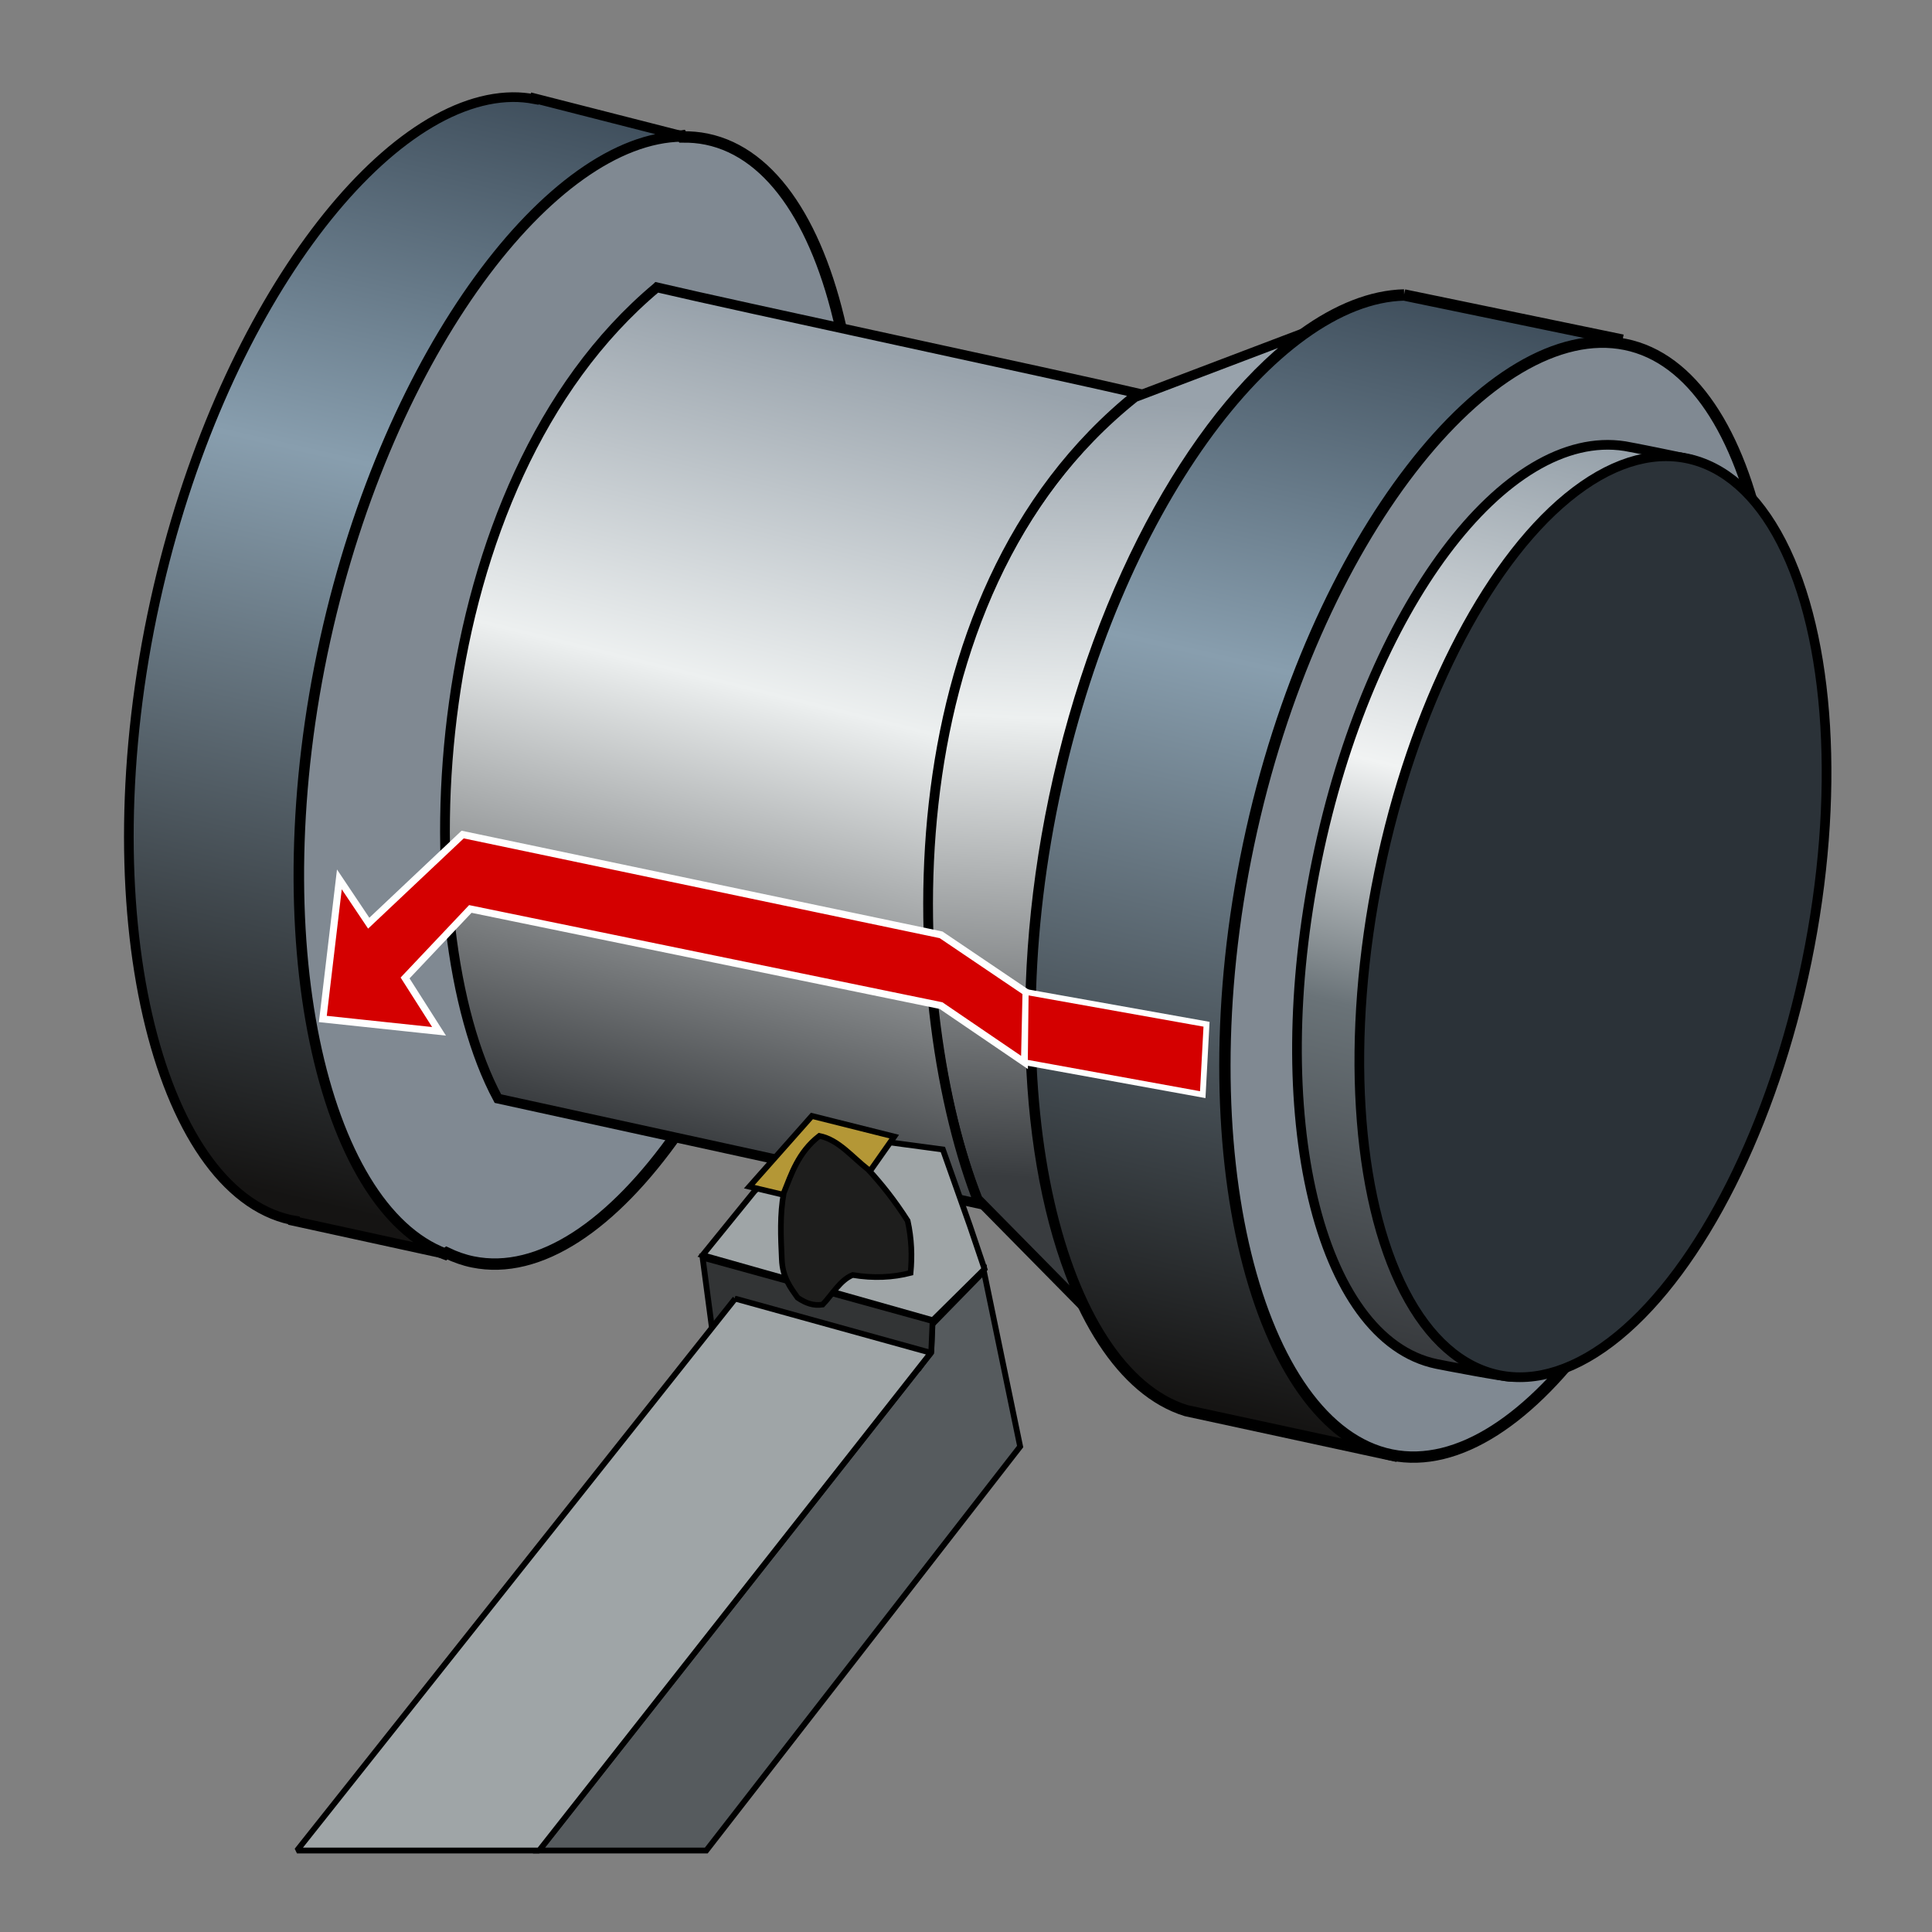
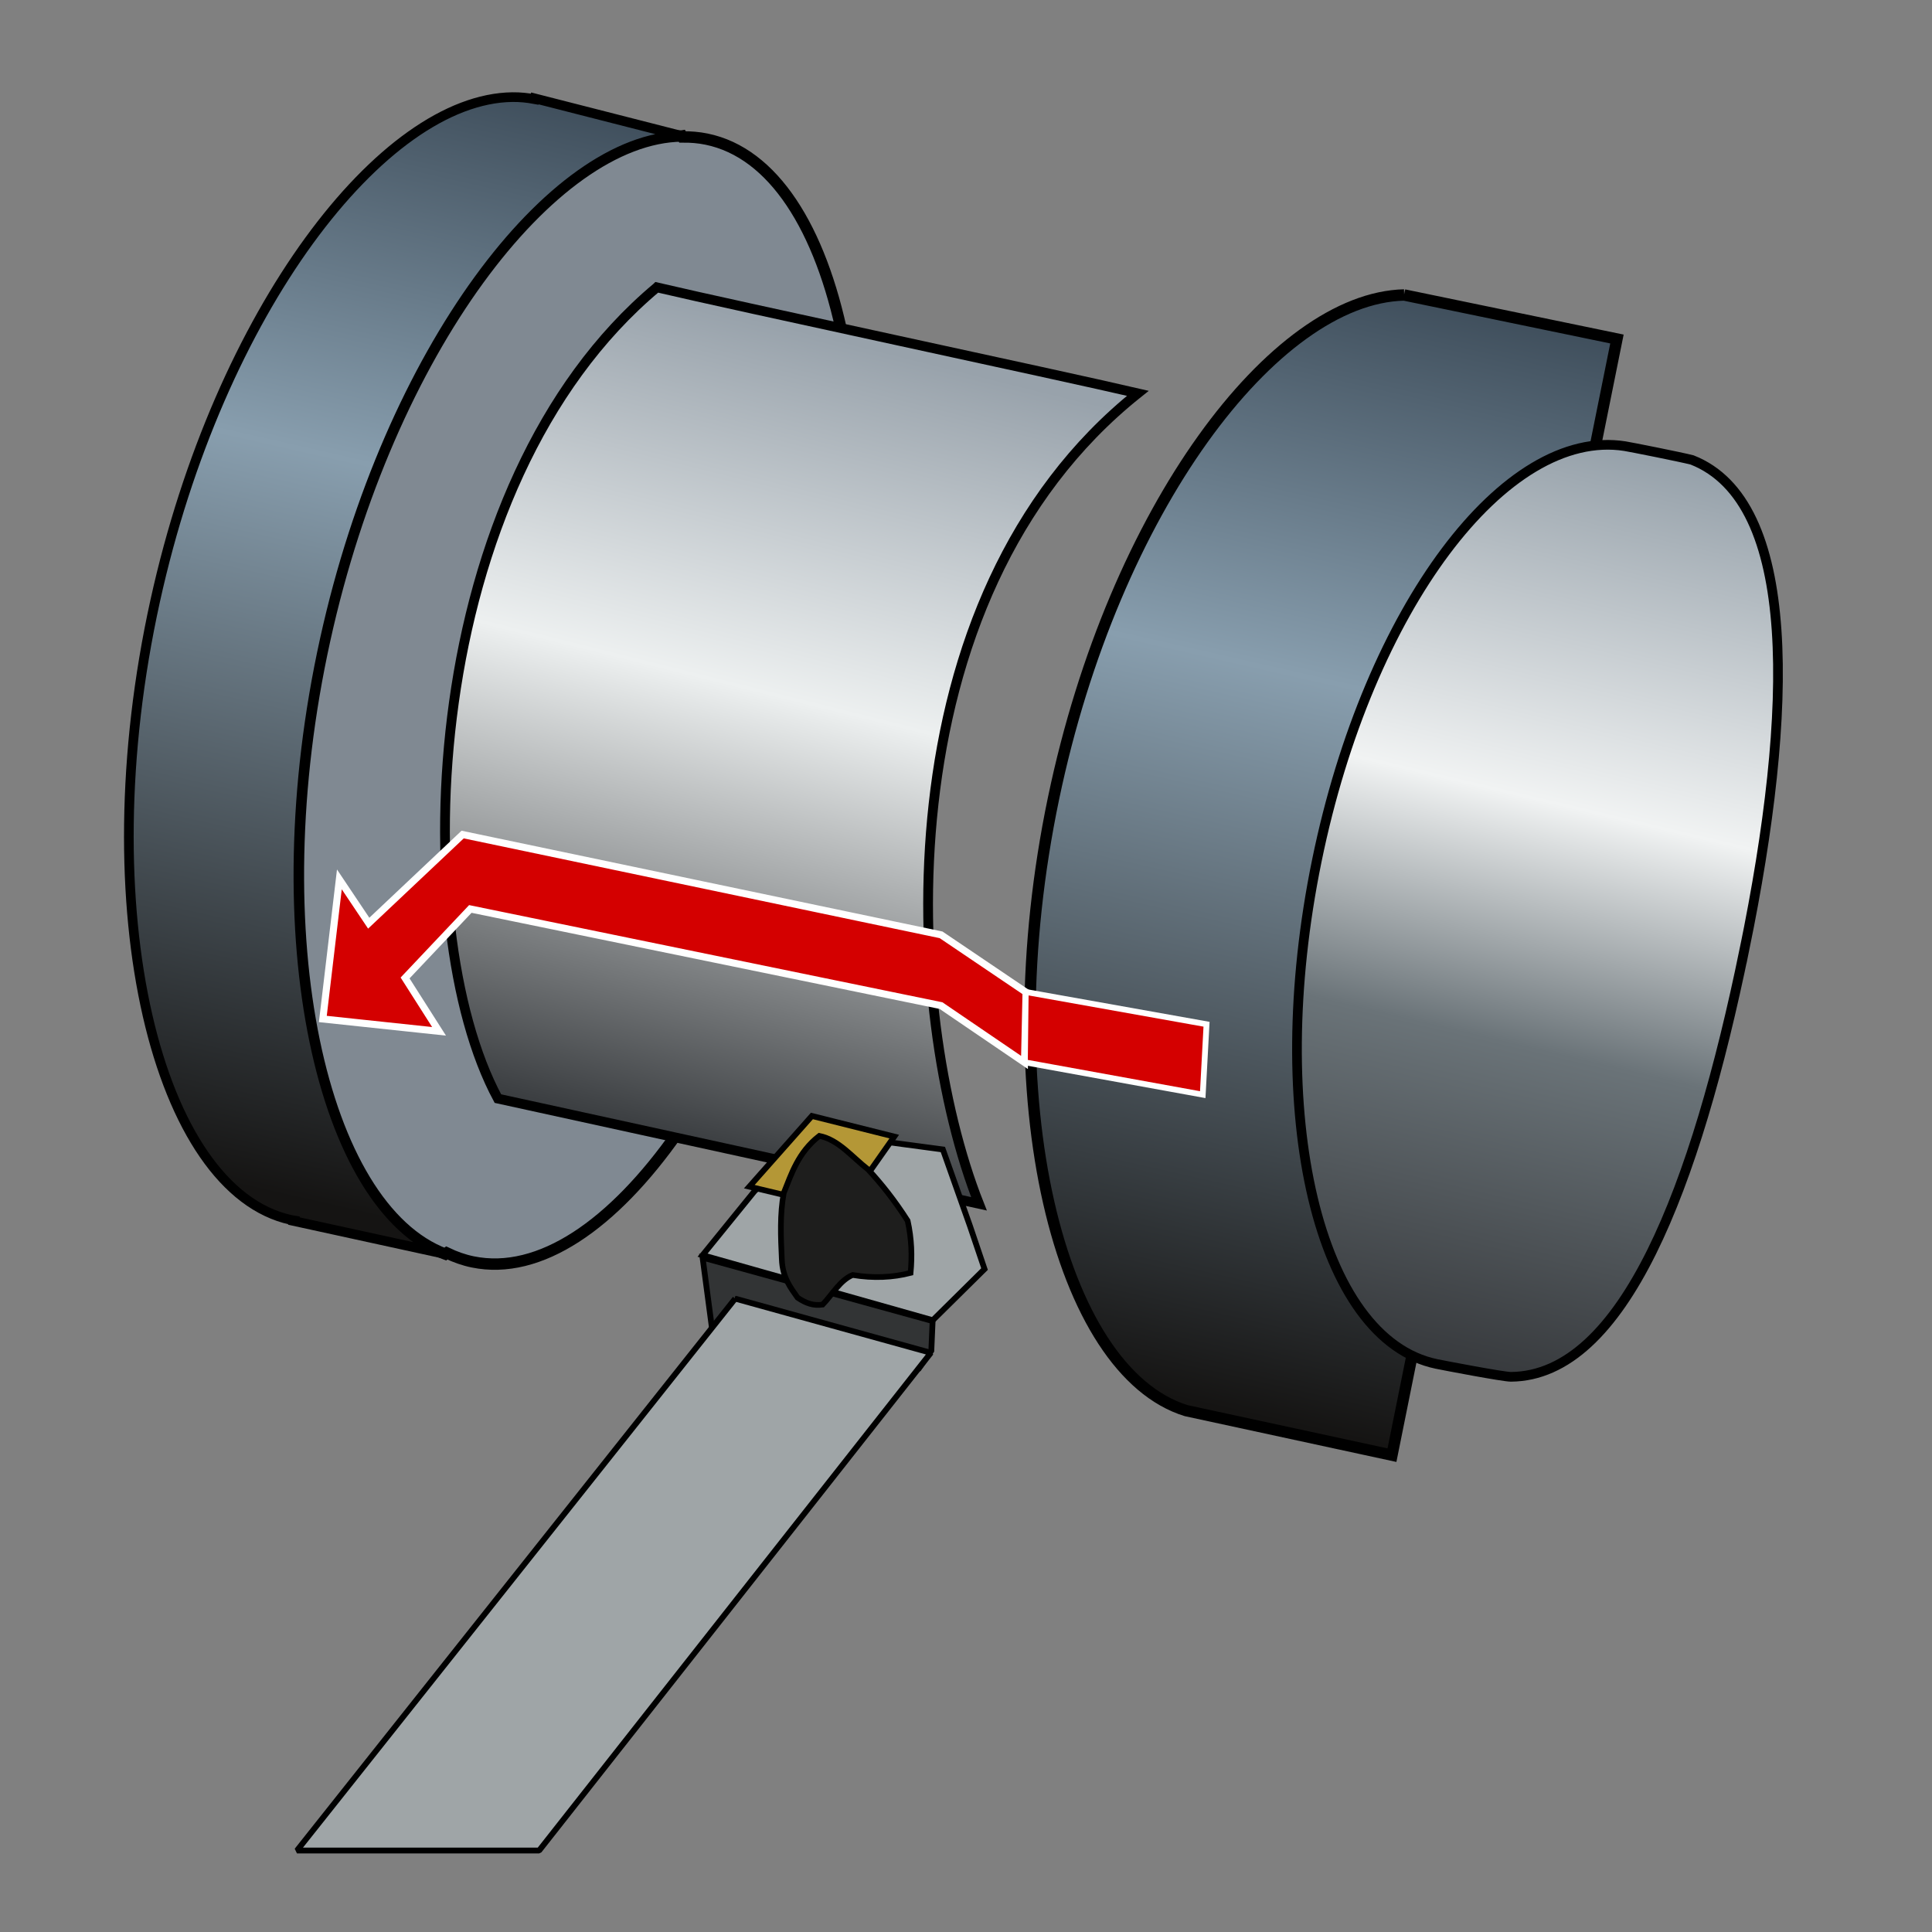
<svg xmlns="http://www.w3.org/2000/svg" xmlns:xlink="http://www.w3.org/1999/xlink" width="28.222mm" height="28.222mm" viewBox="0 0 100 100">
  <rect x="0" y="0" width="100" height="100" fill="#808080" stroke="none" />
  <defs>
    <linearGradient id="d">
      <stop offset="0" stop-color="#98a2ab" />
      <stop offset=".41" stop-color="#edf0f0" />
      <stop offset="1" stop-color="#393c3f" />
    </linearGradient>
    <linearGradient id="c">
      <stop offset="0" stop-color="#98a2ab" />
      <stop offset=".441" stop-color="#edf0f0" />
      <stop offset="1" stop-color="#393c3f" />
    </linearGradient>
    <linearGradient id="b">
      <stop offset="0" stop-color="#95a0a9" />
      <stop offset=".377" stop-color="#f1f3f3" />
      <stop offset=".631" stop-color="#6a7378" />
      <stop offset="1" stop-color="#333538" />
    </linearGradient>
    <linearGradient id="a">
      <stop offset="0" stop-color="#151413" />
      <stop offset=".608" stop-color="#889eae" />
      <stop offset="1" stop-color="#313f4c" />
    </linearGradient>
    <clipPath id="e">
      <path d="M443.183 595.712h73.701v74.599h-73.701v-74.599z" />
    </clipPath>
    <linearGradient xlink:href="#a" id="f" x1="345.598" y1="247.675" x2="359.387" y2="186.863" gradientUnits="userSpaceOnUse" gradientTransform="translate(-323.884 -184.176)" />
    <linearGradient xlink:href="#b" id="i" x1="406.377" y1="207.03" x2="394.984" y2="255.321" gradientUnits="userSpaceOnUse" />
    <linearGradient xlink:href="#a" id="h" gradientUnits="userSpaceOnUse" x1="345.598" y1="247.675" x2="359.387" y2="186.863" gradientTransform="translate(-323.884 -184.176)" />
    <linearGradient xlink:href="#c" id="g" x1="53.25" y1="20.125" x2="43.125" y2="60.75" gradientUnits="userSpaceOnUse" gradientTransform="translate(317.097 182.61)" />
    <linearGradient xlink:href="#c" id="k" gradientUnits="userSpaceOnUse" gradientTransform="matrix(1.011 0 0 1.011 316.543 182.17)" x1="53.25" y1="20.125" x2="43.125" y2="60.75" />
    <linearGradient xlink:href="#d" id="j" x1="53.25" y1="20.625" x2="51.375" y2="60.875" gradientUnits="userSpaceOnUse" />
  </defs>
  <g transform="translate(-323.884 -184.176)">
    <path d="M359.181 191.215c-6.72.079-15.176 11.052-18.486 26.062-3.395 15.391-.142 29.417 6.234 31.811l.08-.059c.434.209.882.368 1.346.463 6.906 1.414 15.214-10.448 18.555-26.496 3.341-16.048.451-30.205-6.455-31.619-.407-.083-.823-.118-1.244-.113l-.029-.049z" fill="#808992" stroke="#000" stroke-width=".589" />
    <path d="M26.521 5.027c-6.72.079-15.176 11.052-18.486 26.062-3.531 16.011.129 30.553 7.018 32.051.054.012.11.015.164.025l-.008.035 7.836 1.711c-6.376-2.394-9.629-16.419-6.234-31.811 3.311-15.01 11.766-25.984 18.486-26.062l-7.613-1.945-.008.039c-.378-.071-.763-.11-1.154-.105z" transform="translate(323.884 184.176)" fill="url(#f)" stroke="#000" stroke-width=".5" />
-     <path d="M364.796 200.548c-12.109 10.124-12.89 32.707-8.139 41.541l17.833 4.152c-3.873-9.791-5.04-30.99 8.135-41.503-4.112-.959-13.716-3.219-17.829-4.19z" fill="url(#g)" />
    <path d="M72.678 15.268c-6.719.159-15.012 11.049-18.145 26.043-3.253 15.573.297 29.671 6.861 31.703l10.654 2.305 11.645-57.772-11.016-2.279z" transform="translate(323.884 184.176)" fill="url(#h)" stroke="#000" stroke-width=".589" />
-     <path d="M414.463 233.276c-3.342 15.873-11.649 27.606-18.556 26.207-6.907-1.399-10.739-15.733-7.397-31.606 3.342-15.873 12.591-27.273 19.498-25.874 6.907 1.399 9.797 15.4 6.455 31.273z" fill="#808992" stroke="#000" stroke-width=".586" />
    <path d="M414.175 233.322c-2.524 12.304-6.255 22.07-12.086 22.118-.386.003-3.473-.587-3.852-.666-6.112-1.271-8.885-12.937-6.193-26.055 2.691-13.119 9.771-22.416 15.939-21.451.302.047 2.902.565 3.485.715 5.49 2.166 5.266 12.872 2.708 25.341z" fill="url(#i)" stroke="#000" stroke-width=".501" />
-     <ellipse cx="444.632" cy="144.143" rx="11.303" ry="24.218" transform="rotate(11.735) skewX(.127)" fill="#2b3238" stroke="#000" stroke-width=".501" />
-     <path d="M67.609 17.191l-8.869 3.369C45.566 31.074 46.733 52.274 50.605 62.064l5.539 5.621c-2.886-5.896-3.823-15.789-1.611-26.375C56.906 29.952 62.241 20.959 67.609 17.191z" transform="translate(323.884 184.176)" fill="url(#j)" fill-rule="evenodd" stroke="#000" stroke-width=".5" />
    <path d="M357.882 199.05c-12.24 10.233-13.029 33.06-8.227 41.989l24.901 5.446c-3.914-9.896-5.094-31.324 8.223-41.951-4.157-.969-20.739-4.504-24.896-5.485z" fill="url(#k)" stroke="#000" stroke-width=".505" />
  </g>
  <g fill-rule="evenodd">
    <path d="M9.298 257.55l-20.213 8 20.213 8-1.838-6h66.375v-4H7.46l1.838-6z" fill="#d40000" />
-     <path d="M50.928 65.81l-2.678 2.744-.049 1.451-20.311 25.777h8.668L52.803 74.873l-1.875-9.062z" fill="#565b5e" stroke="#000" stroke-width=".3" />
    <path d="M39.053 61.655l-2.688 3.312 11.915 3.368 2.679-2.649-.75-2.219-1.406-3.969-6.531-.875z" fill="#9fa5a7" stroke="#000" stroke-width=".3" />
    <path d="M42.024 57.762l-3.24 3.659 4.865 1.161 2.637-3.752z" fill="#b49736" stroke="#000" stroke-width=".3" />
    <path d="M36.366 65.092l.469 3.531 10.739 2.188.631-.899.067-1.535z" fill="#323435" stroke="#000" stroke-width=".3" />
    <path d="M38.053 67.216L15.371 95.783h12.535l20.275-25.762-10.129-2.805z" fill="#9fa5a7" stroke="#000" stroke-width=".3" stroke-linejoin="bevel" />
    <path d="M42.581 67.524c.508-.528.898-1.262 1.553-1.531 1.086.181 2.079.128 2.998-.108.083-.861.058-1.752-.151-2.696-.682-1.068-1.365-1.921-2.047-2.657-.814-.627-1.53-1.545-2.525-1.739-1.101.85-1.453 1.997-1.842 2.955-.204 1.104-.156 2.264-.1 3.425.033.961.468 1.497.817 1.995.425.288.824.433 1.296.356z" fill="#1e1e1d" stroke="#000" stroke-width=".293" />
  </g>
  <g fill="#d40000" fill-rule="evenodd" stroke="#fff">
    <path d="M17.566 45.517l-.856 7.225 6.015.639-1.758-2.762 3.377-3.572 24.363 5.003 4.321 2.943.08-3.635-4.397-2.971-24.764-5.191-4.862 4.588z" stroke-width=".366" />
    <path d="M53.092 51.344l-.044 3.641 9.206 1.674.196-3.644z" stroke-width=".3" />
  </g>
</svg>